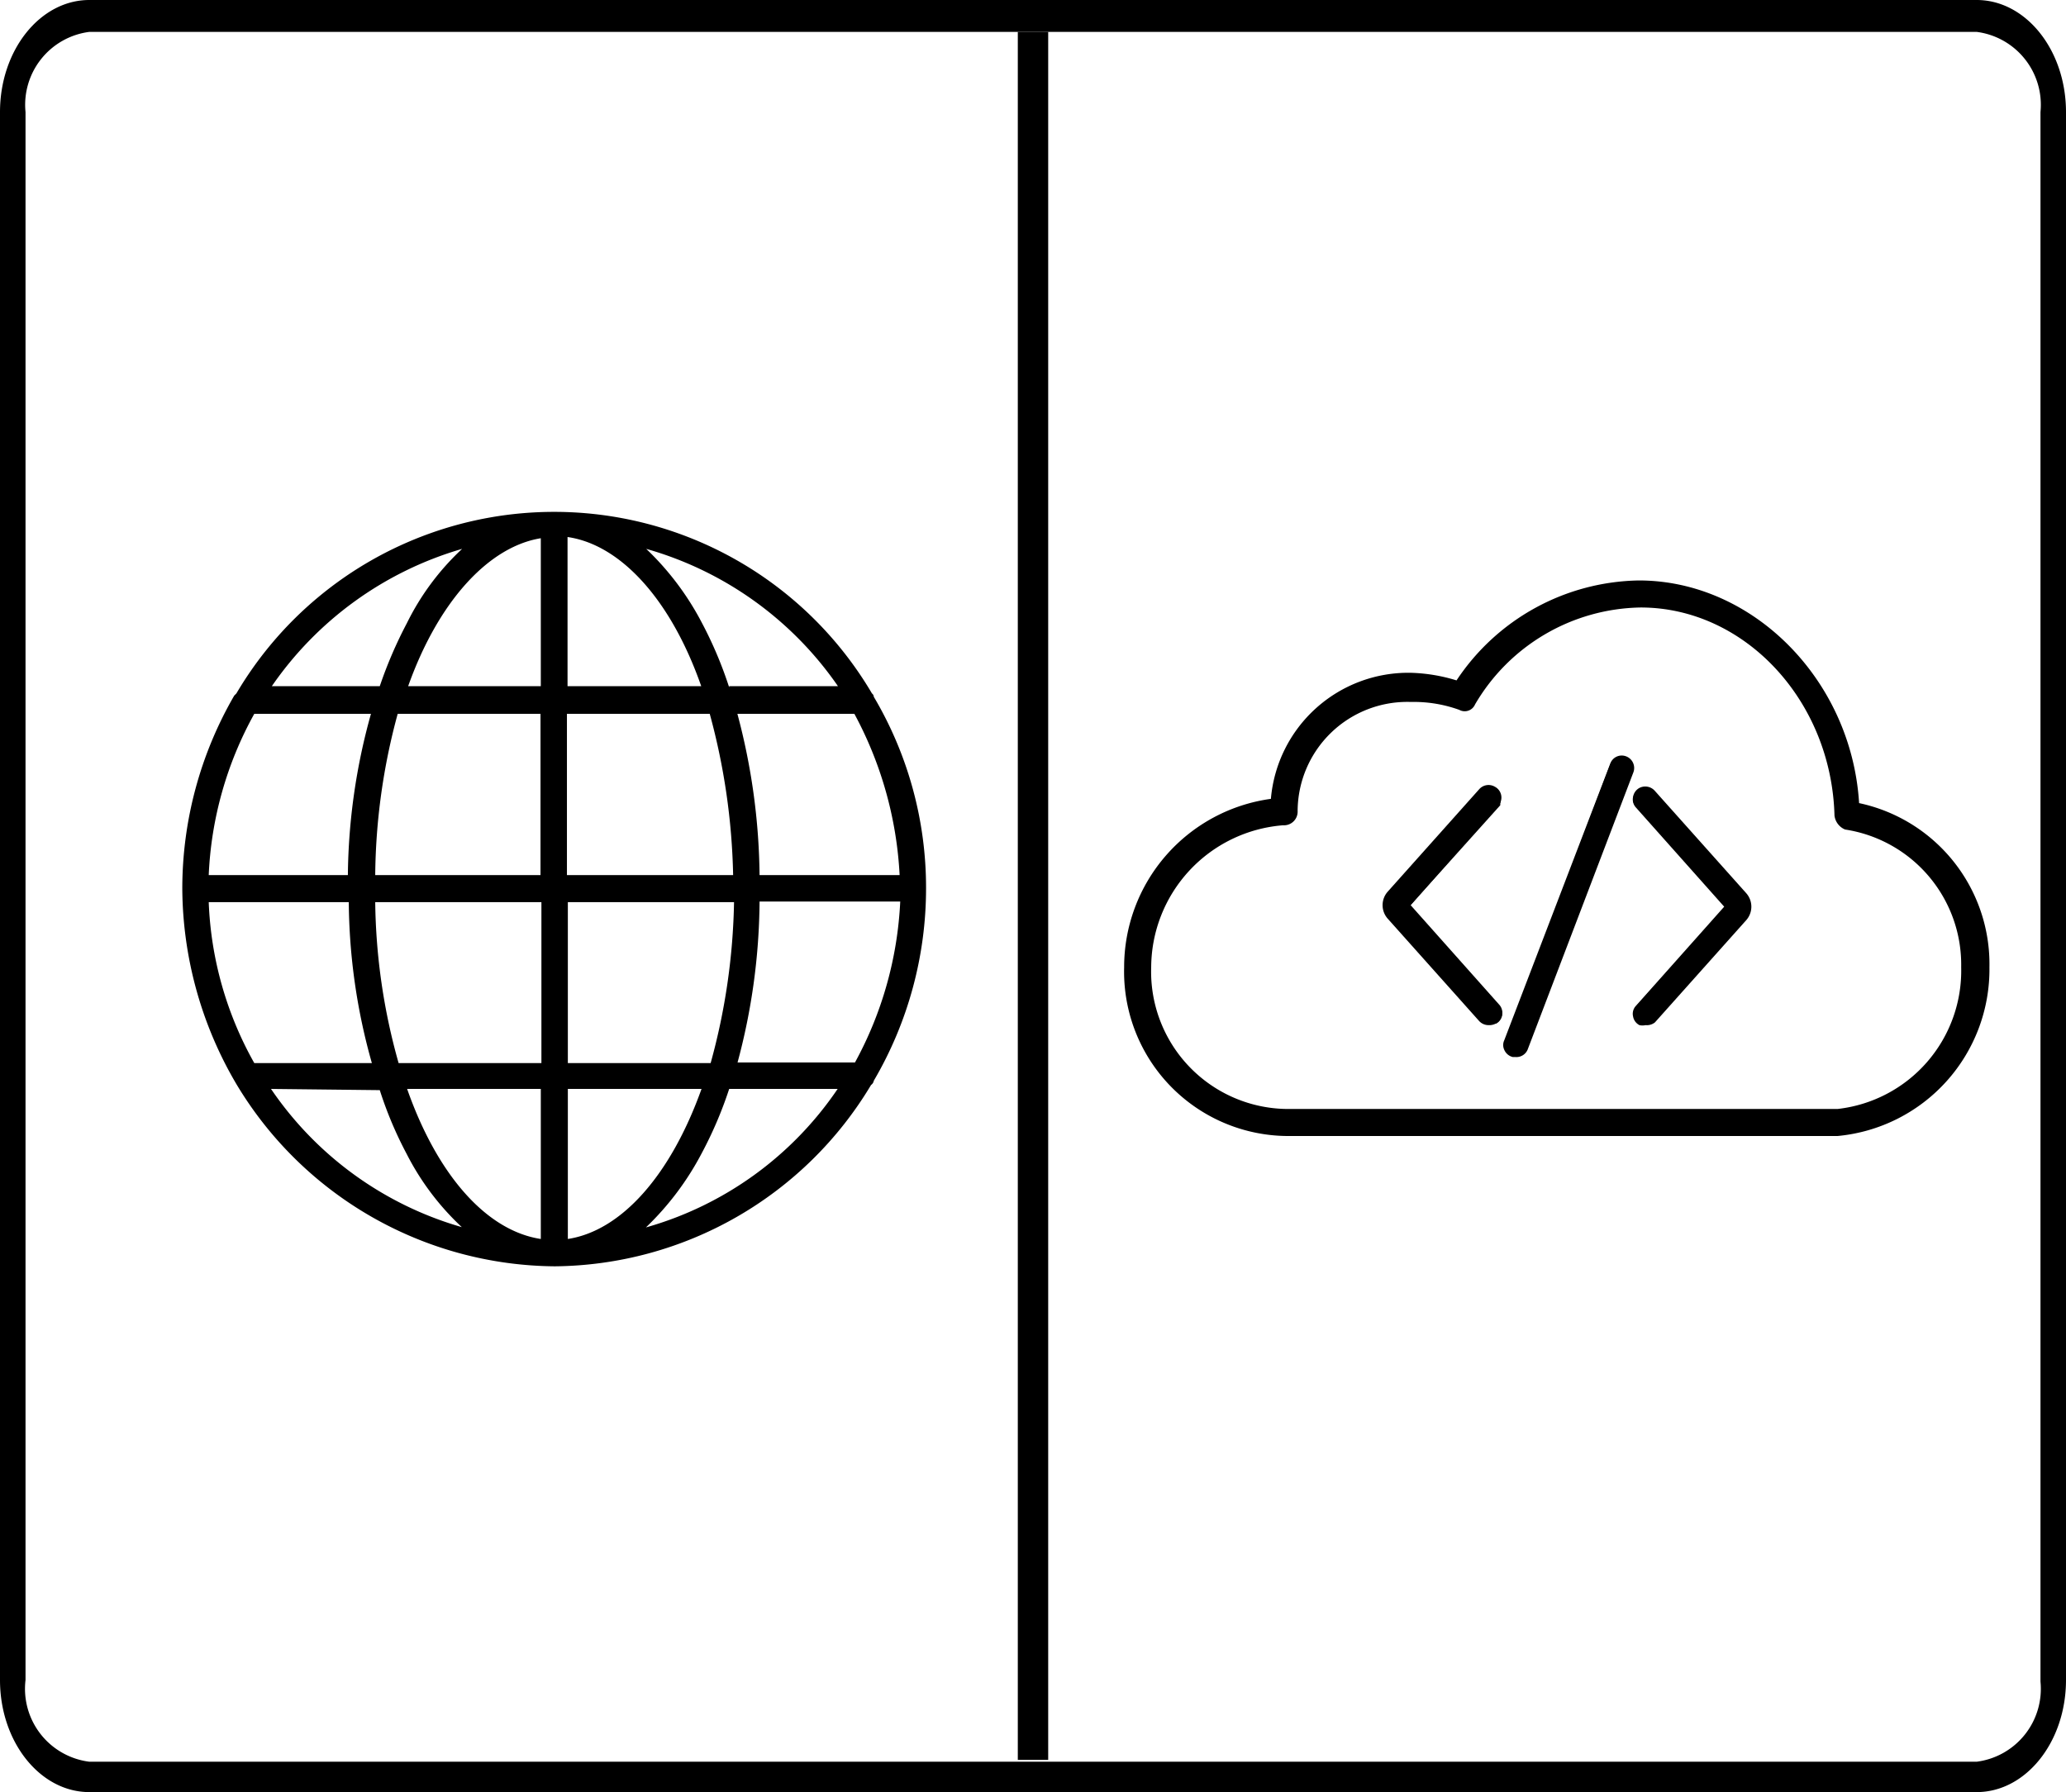
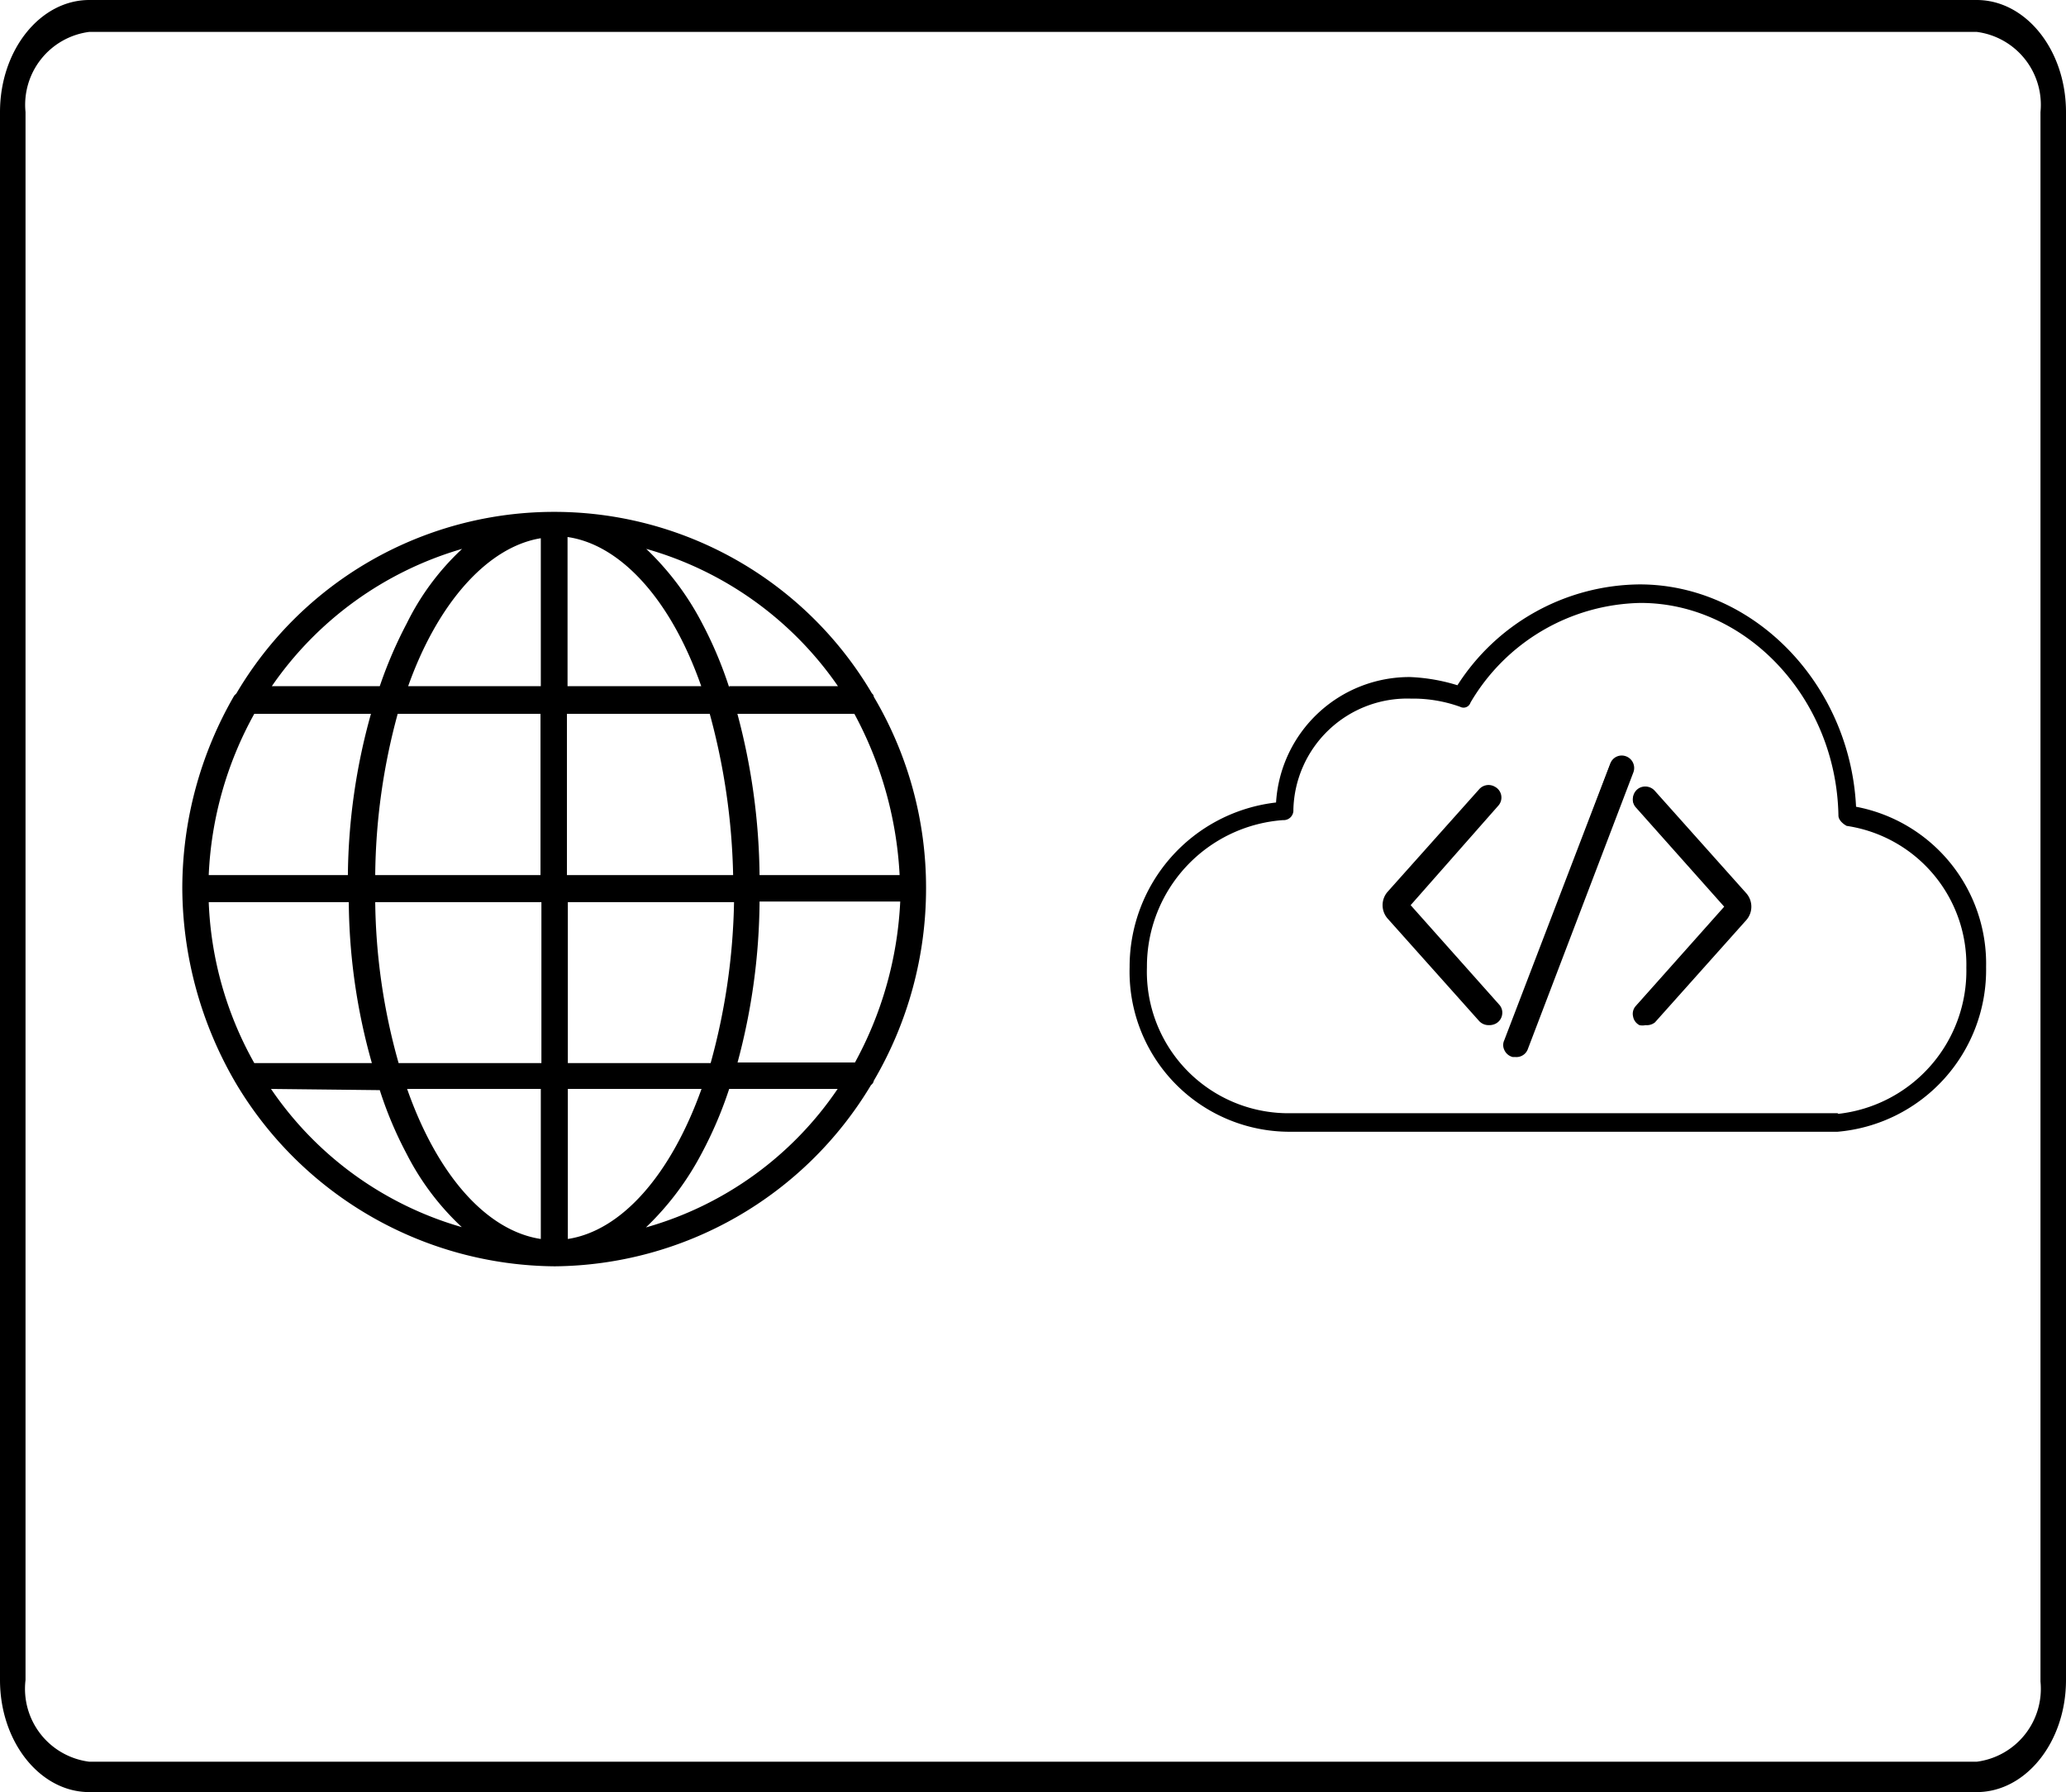
<svg xmlns="http://www.w3.org/2000/svg" id="Layer_1" data-name="Layer 1" viewBox="0 0 68 59">
  <defs>
    <style>.cls-1{fill-rule:evenodd;}</style>
  </defs>
  <title>web_webide</title>
  <path class="cls-1" d="M28.59,35.51a12.23,12.23,0,0,0,0-12.51s0,0,0-.07A11.95,11.95,0,0,0,8,22.93L7.89,23a12.42,12.42,0,0,0,0,12.51l.06.07a11.94,11.94,0,0,0,20.61,0s0,0,0-.07Zm-21.93-6h5a19.42,19.42,0,0,0,.83,5.7H8.25a11.93,11.93,0,0,1-1.59-5.7ZM8.25,23.3h4.26A19.79,19.79,0,0,0,11.68,29h-5A12.16,12.16,0,0,1,8.25,23.3ZM29.85,29h-5A20.88,20.88,0,0,0,24,23.3h4.26A12.52,12.52,0,0,1,29.85,29Zm-5.48,0H18.49V23.3h5.05A22.08,22.08,0,0,1,24.37,29Zm-5.88-6.18V17.5c2.05.13,3.83,2.25,4.89,5.33Zm-.46,0H13.14c1-3.08,2.84-5.2,4.89-5.33v5.33Zm0,.47V29H12.15A20.87,20.87,0,0,1,13,23.3Zm-5.88,6.18H18v5.7H13a20.46,20.46,0,0,1-.82-5.7ZM18,35.65V41c-2.05-.17-3.87-2.25-4.89-5.37Zm.46,0h4.89c-1.06,3.12-2.84,5.2-4.89,5.37V35.65Zm0-.47v-5.7h5.88a21.62,21.62,0,0,1-.83,5.7Zm6.34-5.7h5a12.28,12.28,0,0,1-1.59,5.7H24a20.47,20.47,0,0,0,.83-5.7ZM28,22.83h-4.1A14.27,14.27,0,0,0,23,20.65a8.16,8.16,0,0,0-2.51-2.95A11.69,11.69,0,0,1,28,22.83ZM16.08,17.7a7.46,7.46,0,0,0-2.51,2.95,14.29,14.29,0,0,0-.93,2.18H8.55a11.64,11.64,0,0,1,7.53-5.13Zm-7.53,18h4.09a13.46,13.46,0,0,0,.93,2.21,7.49,7.49,0,0,0,2.51,3,11.56,11.56,0,0,1-7.53-5.17Zm11.89,5.17a8.2,8.2,0,0,0,2.51-3,13.44,13.44,0,0,0,.92-2.21H28a11.61,11.61,0,0,1-7.53,5.17Z" />
  <path d="M18.26,41.69a12.32,12.32,0,0,1-10.48-6l0,0,0,0A12.81,12.81,0,0,1,6,29.24,12.68,12.68,0,0,1,7.71,22.9l0,0,.07-.07a12.14,12.14,0,0,1,20.92,0,.15.15,0,0,1,.06.11,12.33,12.33,0,0,1,1.72,6.3,12.52,12.52,0,0,1-1.72,6.34.22.22,0,0,1-.09.14A12.26,12.26,0,0,1,18.26,41.69ZM8.05,35.39l0,0a11.93,11.93,0,0,0,10.16,5.84,11.91,11.91,0,0,0,10.13-5.8v0l0-.05a12.08,12.08,0,0,0,1.69-6.17,12,12,0,0,0-1.69-6.14.08.08,0,0,1,0-.05h0A11.74,11.74,0,0,0,8.12,23l-.07.08A12.25,12.25,0,0,0,6.4,29.24,12.41,12.41,0,0,0,8.05,35.39Zm10.44,5.83a.2.2,0,0,1-.14-.06.18.18,0,0,1-.06-.14V35.65a.2.2,0,0,1,.2-.2h4.89a.21.21,0,0,1,.16.08.19.19,0,0,1,0,.18c-1.11,3.28-3,5.34-5.07,5.51Zm.2-5.37v4.94c1.76-.27,3.38-2.09,4.4-4.94ZM18,41.22h0c-2.1-.17-4-2.23-5.06-5.51a.22.22,0,0,1,0-.18.21.21,0,0,1,.17-.08H18a.2.2,0,0,1,.21.2V41a.19.19,0,0,1-.07.14A.18.18,0,0,1,18,41.22Zm-4.6-5.37c1,2.85,2.62,4.67,4.4,4.94V35.85Zm7,5.17a.21.21,0,0,1-.19-.13.19.19,0,0,1,.08-.24,7.92,7.92,0,0,0,2.44-2.88,13.78,13.78,0,0,0,.91-2.18.19.19,0,0,1,.19-.14H28a.19.19,0,0,1,.17.1.2.2,0,0,1,0,.21A11.8,11.8,0,0,1,20.47,41ZM24,35.85a13.24,13.24,0,0,1-.9,2.11,9.46,9.46,0,0,1-1.84,2.45,11.35,11.35,0,0,0,6.31-4.56ZM16.08,41h0a11.78,11.78,0,0,1-7.66-5.25.2.2,0,0,1,0-.21.21.21,0,0,1,.18-.1h4.09a.18.18,0,0,1,.19.14,13.78,13.78,0,0,0,.91,2.18,7.36,7.36,0,0,0,2.44,2.87.2.2,0,0,1,.08.25A.19.19,0,0,1,16.08,41ZM8.92,35.85A11.4,11.4,0,0,0,15.2,40.4,8.67,8.67,0,0,1,13.39,38a12.76,12.76,0,0,1-.89-2.11Zm19.34-.47H24a.21.21,0,0,1-.16-.08.19.19,0,0,1,0-.18,20.56,20.56,0,0,0,.82-5.65.19.19,0,0,1,.2-.19h5a.18.18,0,0,1,.14.06.2.2,0,0,1,.06.14,12.57,12.57,0,0,1-1.61,5.8A.21.21,0,0,1,28.26,35.38Zm-4-.4h3.88a12.24,12.24,0,0,0,1.49-5.3H25A20.83,20.83,0,0,1,24.27,35Zm-.73.4H18.49a.2.2,0,0,1-.2-.2v-5.7a.2.2,0,0,1,.2-.2h5.88a.24.24,0,0,1,.14,0,.22.22,0,0,1,.06.15,21.53,21.53,0,0,1-.84,5.76A.2.2,0,0,1,23.54,35.38ZM18.69,35h4.7a21.24,21.24,0,0,0,.77-5.3H18.69Zm-.67.4H13a.2.2,0,0,1-.19-.14A20.52,20.52,0,0,1,12,29.48a.2.2,0,0,1,.2-.2H18a.2.2,0,0,1,.21.2v5.7A.2.2,0,0,1,18,35.38Zm-4.9-.4h4.7v-5.3H12.35A20.27,20.27,0,0,0,13.12,35Zm-.61.4H8.25a.22.22,0,0,1-.18-.1,12.15,12.15,0,0,1-1.61-5.8.22.22,0,0,1,.06-.15.24.24,0,0,1,.14,0h5a.19.19,0,0,1,.2.2,19.52,19.52,0,0,0,.82,5.64.19.19,0,0,1,0,.18A.21.21,0,0,1,12.51,35.38ZM8.37,35h3.87a19.9,19.9,0,0,1-.76-5.3H6.87A11.7,11.7,0,0,0,8.37,35Zm21.48-5.77h-5a.2.2,0,0,1-.2-.2,20.91,20.91,0,0,0-.82-5.65.2.2,0,0,1,0-.18A.21.21,0,0,1,24,23.1h4.26a.2.2,0,0,1,.18.11A12.65,12.65,0,0,1,30.05,29a.22.22,0,0,1-.06.15A.18.18,0,0,1,29.85,29.21ZM25,28.81h4.61a12.52,12.52,0,0,0-1.49-5.31H24.27A21.25,21.25,0,0,1,25,28.81Zm-.66.4H18.49a.2.2,0,0,1-.2-.2V23.3a.2.2,0,0,1,.2-.2h5.05a.19.19,0,0,1,.19.15A21.88,21.88,0,0,1,24.57,29a.2.2,0,0,1-.06.15A.2.2,0,0,1,24.37,29.21Zm-5.68-.4h5.47a21.74,21.74,0,0,0-.77-5.31h-4.7Zm-.67.4H12.15A.2.2,0,0,1,12,29a20.84,20.84,0,0,1,.83-5.76A.19.19,0,0,1,13,23.1h5a.2.2,0,0,1,.21.2V29A.2.2,0,0,1,18,29.21Zm-5.67-.4h5.47V23.5h-4.7A20.78,20.78,0,0,0,12.35,28.81Zm-.67.4h-5a.2.2,0,0,1-.14-.06A.2.2,0,0,1,6.46,29a12.33,12.33,0,0,1,1.61-5.79.21.21,0,0,1,.18-.11h4.26a.21.21,0,0,1,.16.08.2.2,0,0,1,0,.18A20,20,0,0,0,11.88,29,.19.19,0,0,1,11.68,29.21Zm-4.81-.4h4.61a20.33,20.33,0,0,1,.76-5.31H8.37A12,12,0,0,0,6.87,28.81ZM28,23h-4.1a.2.2,0,0,1-.19-.14,13.62,13.62,0,0,0-.91-2.15,7.84,7.84,0,0,0-2.44-2.88.19.19,0,0,1-.08-.24.2.2,0,0,1,.22-.13,11.86,11.86,0,0,1,7.67,5.23.18.18,0,0,1,0,.2A.18.18,0,0,1,28,23Zm-4-.41h3.58a11.46,11.46,0,0,0-6.31-4.52,9.29,9.29,0,0,1,1.84,2.45A13.23,13.23,0,0,1,24,22.63Zm-.63.41H18.49a.2.2,0,0,1-.2-.21V17.5a.2.2,0,0,1,.06-.15.2.2,0,0,1,.15-.05c2.05.13,3.94,2.18,5.07,5.47a.19.19,0,0,1,0,.18A.22.22,0,0,1,23.38,23Zm-4.69-.41h4.4c-1-2.86-2.66-4.66-4.4-4.91ZM18,23H13.14a.2.2,0,0,1-.19-.27c1.09-3.29,3-5.33,5.06-5.47a.2.2,0,0,1,.15.05.21.21,0,0,1,.07.15v5.33A.21.21,0,0,1,18,23Zm-4.6-.41h4.4V17.72C16.07,18,14.41,19.82,13.42,22.63Zm-.78.41H8.55a.19.19,0,0,1-.18-.11.18.18,0,0,1,0-.2A11.84,11.84,0,0,1,16,17.5a.19.19,0,0,1,.22.13.18.18,0,0,1-.08.24,7.3,7.3,0,0,0-2.43,2.88,13.07,13.07,0,0,0-.92,2.15A.2.2,0,0,1,12.64,23Zm-3.72-.41H12.5a14.25,14.25,0,0,1,.89-2.07,8.42,8.42,0,0,1,1.82-2.45A11.5,11.5,0,0,0,8.92,22.63Z" />
  <path d="M65.06,59H2.94C1.32,59,0,57.35,0,55.31V3.69C0,1.65,1.32,0,2.94,0H65.06C66.68,0,68,1.65,68,3.69V55.31C68,57.35,66.68,59,65.06,59ZM2.94,1.05A2.42,2.42,0,0,0,.84,3.69V55.31A2.42,2.42,0,0,0,2.94,58H65.06a2.42,2.42,0,0,0,2.1-2.64V3.69a2.42,2.42,0,0,0-2.1-2.64Z" />
-   <rect x="33.5" y="1.05" width="1" height="56.89" />
  <path d="M49,33.37h0L46,30a.3.3,0,0,1,0-.4l3-3.36a0,0,0,0,1,.06,0,0,0,0,0,1,0,0l-3,3.36a.24.24,0,0,0,0,.33l3,3.36s0,0,0,0Z" />
-   <path d="M49,33.6a.35.35,0,0,1-.21-.1l-3-3.35a.52.52,0,0,1,0-.7l3-3.36a.31.31,0,0,1,.33-.06.26.26,0,0,1,.13.18.31.31,0,0,1-.06.21l-3,3.36,3,3.39a.29.29,0,0,1,.06.22.28.28,0,0,1-.14.18A.3.3,0,0,1,49,33.6Zm.13-7.21Z" />
+   <path d="M49,33.6a.35.35,0,0,1-.21-.1l-3-3.35a.52.52,0,0,1,0-.7l3-3.36a.31.31,0,0,1,.33-.06.26.26,0,0,1,.13.18.31.31,0,0,1-.06.21l-3,3.36,3,3.39a.29.29,0,0,1,.06.22.28.28,0,0,1-.14.18A.3.3,0,0,1,49,33.6Zm.13-7.21" />
  <path d="M49,33.46a.15.15,0,0,1-.11,0l-3-3.36a.37.37,0,0,1,0-.52l3-3.36a.14.14,0,0,1,.17,0,.13.13,0,0,1,.07.08v.05l0,0-3,3.37a.13.13,0,0,0,0,.2l3,3.39v.07a.13.13,0,0,1-.07.09H49Zm0-.17Zm0-7Z" />
-   <path d="M49,33.69a.34.34,0,0,1-.27-.12l-3-3.36a.61.61,0,0,1,0-.82l3-3.36A.35.35,0,0,1,49.2,26a.36.36,0,0,1,.18.24.37.37,0,0,1,0,.21l0,.06-3,3.34,3,3.34a.25.25,0,0,1,.06.16v.07a.38.38,0,0,1-.2.28l-.09,0Zm.06-7.36Z" />
  <path d="M49,33.43a.11.11,0,0,1-.08,0L46,30a.34.34,0,0,1,0-.48l3-3.36a.09.09,0,0,1,.13,0,.1.1,0,0,1,.05.06.14.14,0,0,1,0,.07l-3,3.36a.2.2,0,0,0,0,.25l3,3.36a.19.19,0,0,1,0,.07.18.18,0,0,1-.05.07Zm0-7.15Z" />
  <path d="M49,33.66a.33.33,0,0,1-.25-.12l-3-3.35a.58.58,0,0,1,0-.78l3-3.36a.34.34,0,0,1,.4-.07.3.3,0,0,1,.17.22.3.3,0,0,1-.08.27l-3,3.35,3,3.31a.3.3,0,0,1,.08.27.34.34,0,0,1-.17.22A.42.42,0,0,1,49,33.66Zm-.09-.23Zm.18-.19h0Z" />
  <path d="M49,33.52a.2.2,0,0,1-.15-.06l-3-3.36a.43.43,0,0,1,0-.6l3-3.36a.2.2,0,0,1,.24-.05.21.21,0,0,1,.1.13.19.19,0,0,1,0,.16l-3,3.36a.09.09,0,0,0,0,.12l3,3.36a.2.2,0,0,1,0,.15.19.19,0,0,1-.1.13A.15.15,0,0,1,49,33.52Zm0-7.27-3,3.37A.24.24,0,0,0,46,30l3,3.37h0L46,30a.29.29,0,0,1,0-.37Z" />
  <path d="M49,33.75a.42.42,0,0,1-.32-.14l-3-3.36a.67.67,0,0,1,0-.9l3-3.36a.41.41,0,0,1,.52-.09.4.4,0,0,1,.21.28.4.4,0,0,1-.1.35L46.43,29.8l2.91,3.27a.39.39,0,0,1,.1.34.4.4,0,0,1-.21.29A.46.46,0,0,1,49,33.75Z" />
  <path d="M54.16,26.23h0l3,3.36a.28.28,0,0,1,0,.4l-3,3.36h0s0,0,0,0l3-3.36a.24.24,0,0,0,0-.33l-3-3.36s0,0,0,0Z" />
  <path d="M54.14,33.59l-.1,0a.25.25,0,0,1-.14-.19.23.23,0,0,1,.06-.21l3-3.36-3-3.39a.23.23,0,0,1-.06-.21A.27.27,0,0,1,54,26a.31.31,0,0,1,.33.06l3,3.36a.5.5,0,0,1,0,.7l-3,3.36A.31.31,0,0,1,54.14,33.59Z" />
-   <path d="M54.16,33.46h-.07a.11.11,0,0,1-.06-.09v0l0-.05,3-3.36a.15.15,0,0,0,0-.2l-3-3.4v-.06a.11.11,0,0,1,.06-.09h.07a.12.12,0,0,1,.1.05l3,3.36a.37.37,0,0,1,0,.52l-3,3.36A.12.12,0,0,1,54.16,33.46Zm0-.17Zm0-7Z" />
  <path d="M54.16,33.69a.47.47,0,0,1-.17,0,.31.31,0,0,1-.18-.25.3.3,0,0,1,0-.21l0-.06,3-3.33-3-3.35a.22.22,0,0,1-.06-.15v-.07A.35.35,0,0,1,54,26a.3.3,0,0,1,.1,0h.07a.36.36,0,0,1,.27.12l3,3.36a.59.59,0,0,1,0,.82l-3,3.36A.38.38,0,0,1,54.16,33.69Zm-.07-7.36Z" />
  <path d="M54.16,33.43h0s0,0,0-.07a.1.1,0,0,1,0-.07l3-3.36a.18.18,0,0,0,0-.25l-3-3.36a.08.08,0,0,1,0-.07.06.06,0,0,1,0-.06.11.11,0,0,1,.13,0l3,3.36a.34.34,0,0,1,0,.48l-3,3.36A.11.11,0,0,1,54.16,33.43Zm0-.07Zm0,0Zm0-7.09Z" />
-   <path d="M54.16,33.66a.37.37,0,0,1-.15,0,.29.29,0,0,1-.17-.23.31.31,0,0,1,.07-.26l3-3.36-3-3.31a.3.3,0,0,1-.07-.26A.28.28,0,0,1,54,26a.35.35,0,0,1,.41.07l3,3.36a.58.58,0,0,1,0,.78l-3,3.36A.36.36,0,0,1,54.16,33.66Zm.09-7.5Z" />
  <path d="M54.16,33.52a.13.13,0,0,1-.09,0,.17.17,0,0,1-.1-.13.17.17,0,0,1,0-.15l3-3.36a.08.08,0,0,0,0-.12l-3-3.37a.15.15,0,0,1,0-.14.19.19,0,0,1,.09-.14.21.21,0,0,1,.25.05l3,3.36a.43.43,0,0,1,0,.6l-3,3.36A.2.2,0,0,1,54.16,33.52Zm0-7.26,3,3.35a.27.27,0,0,1,0,.37l-3,3.36h0l3-3.36a.26.26,0,0,0,0-.35Z" />
  <path d="M54.16,33.75a.46.46,0,0,1-.2,0,.4.4,0,0,1-.21-.29.38.38,0,0,1,.09-.34l2.91-3.27-2.91-3.27a.39.39,0,0,1-.09-.34.41.41,0,0,1,.21-.3.42.42,0,0,1,.51.1l3,3.36a.67.67,0,0,1,0,.9l-3,3.36A.43.43,0,0,1,54.16,33.75Z" />
  <path d="M49.88,34.42h0s0,0,0,0l3.47-9.1s0,0,0,0a.05.05,0,0,1,0,0L49.9,34.4A0,0,0,0,1,49.88,34.42Z" />
  <path d="M49.88,34.65a.35.35,0,0,1-.11,0,.26.26,0,0,1-.13-.32l3.47-9.1a.29.29,0,0,1,.14-.15.34.34,0,0,1,.2,0,.27.27,0,0,1,.13.13.25.25,0,0,1,0,.19l-3.47,9.11A.3.3,0,0,1,49.88,34.65Z" />
  <path d="M49.88,34.51h0a.12.12,0,0,1-.08-.15l3.47-9.11a.14.14,0,0,1,.16-.07.13.13,0,0,1,.07.16L50,34.43A.12.12,0,0,1,49.88,34.51Z" />
  <path d="M49.88,34.74H49.8a.35.35,0,0,1-.25-.46L53,25.16a.36.36,0,0,1,.65,0,.42.42,0,0,1,0,.27l-3.48,9.1A.34.34,0,0,1,49.88,34.74Zm-.1-.39Z" />
  <path d="M49.88,34.48h0a.09.09,0,0,1-.06-.11l3.48-9.1a.09.09,0,0,1,.11-.06.09.09,0,0,1,0,.12L50,34.42A.08.08,0,0,1,49.88,34.48Z" />
  <path d="M49.88,34.71H49.8a.32.32,0,0,1-.22-.41l3.47-9.11a.33.33,0,0,1,.41-.18.32.32,0,0,1,.18.41l-3.47,9.1A.31.31,0,0,1,49.88,34.71Z" />
  <path d="M49.88,34.57h-.05a.18.18,0,0,1-.12-.24l3.47-9.1a.18.18,0,0,1,.23-.1.17.17,0,0,1,.11.23l-3.47,9.1A.18.18,0,0,1,49.88,34.57Z" />
  <path d="M49.88,34.8h-.09a.41.41,0,0,1-.28-.24.37.37,0,0,1,0-.31L53,25.14a.4.4,0,0,1,.52-.24.41.41,0,0,1,.24.53l-3.47,9.1A.4.4,0,0,1,49.88,34.8Zm0-.31v0Z" />
  <path class="cls-1" d="M61.09,26.56c-.2-4.06-3.39-7.32-7.12-7.32a7.19,7.19,0,0,0-6,3.32,6.06,6.06,0,0,0-1.56-.27A4.4,4.4,0,0,0,42,26.42a5.44,5.44,0,0,0-4.82,5.42,5.27,5.27,0,0,0,5.22,5.42H60.48a5.35,5.35,0,0,0,4.89-5.42,5.26,5.26,0,0,0-4.28-5.28Zm-.61,10.09H42.36a4.66,4.66,0,0,1-4.61-4.81A4.83,4.83,0,0,1,42.23,27a.32.32,0,0,0,.34-.34A3.75,3.75,0,0,1,46.44,23a4.59,4.59,0,0,1,1.62.27.24.24,0,0,0,.34-.14A6.63,6.63,0,0,1,54,19.85c3.46,0,6.44,3.12,6.51,7,0,.14.14.27.27.34a4.62,4.62,0,0,1,3.94,4.67,4.74,4.74,0,0,1-4.21,4.81Z" />
-   <path d="M42.36,37.4A5.41,5.41,0,0,1,37,31.84a5.59,5.59,0,0,1,4.83-5.54,4.54,4.54,0,0,1,4.61-4.15,5.61,5.61,0,0,1,1.5.25,7.34,7.34,0,0,1,6-3.29c3.76,0,7,3.28,7.25,7.33a5.42,5.42,0,0,1,4.29,5.4,5.51,5.51,0,0,1-5,5.56Zm4.08-15a4.25,4.25,0,0,0-4.34,4v.12H42a5.32,5.32,0,0,0-4.69,5.28,5.13,5.13,0,0,0,5.08,5.28H60.48a5.22,5.22,0,0,0,4.75-5.28,5.12,5.12,0,0,0-4.16-5.14l-.11,0v-.11c-.2-4-3.33-7.19-7-7.19a7.08,7.08,0,0,0-5.86,3.26l-.06.08-.09,0A5.38,5.38,0,0,0,46.44,22.43ZM60.49,36.79H42.36a4.8,4.8,0,0,1-4.75-4.95,5,5,0,0,1,4.61-4.95c.14,0,.21-.07.21-.19a3.9,3.9,0,0,1,4-3.87,4.64,4.64,0,0,1,1.67.28.12.12,0,0,0,.17-.07A6.71,6.71,0,0,1,54,19.71c3.6,0,6.58,3.2,6.65,7.12,0,.06.08.15.18.21a4.78,4.78,0,0,1,4,4.8,4.87,4.87,0,0,1-4.34,4.95ZM46.44,23.11a3.61,3.61,0,0,0-3.73,3.59.45.45,0,0,1-.48.47,4.71,4.71,0,0,0-4.34,4.67,4.52,4.52,0,0,0,4.47,4.67H60.48a4.58,4.58,0,0,0,4.07-4.67,4.5,4.5,0,0,0-3.82-4.53l0,0a.57.57,0,0,1-.35-.46C60.28,23.06,57.42,20,54,20a6.43,6.43,0,0,0-5.45,3.19.37.37,0,0,1-.52.18A4.4,4.4,0,0,0,46.44,23.11Z" />
</svg>